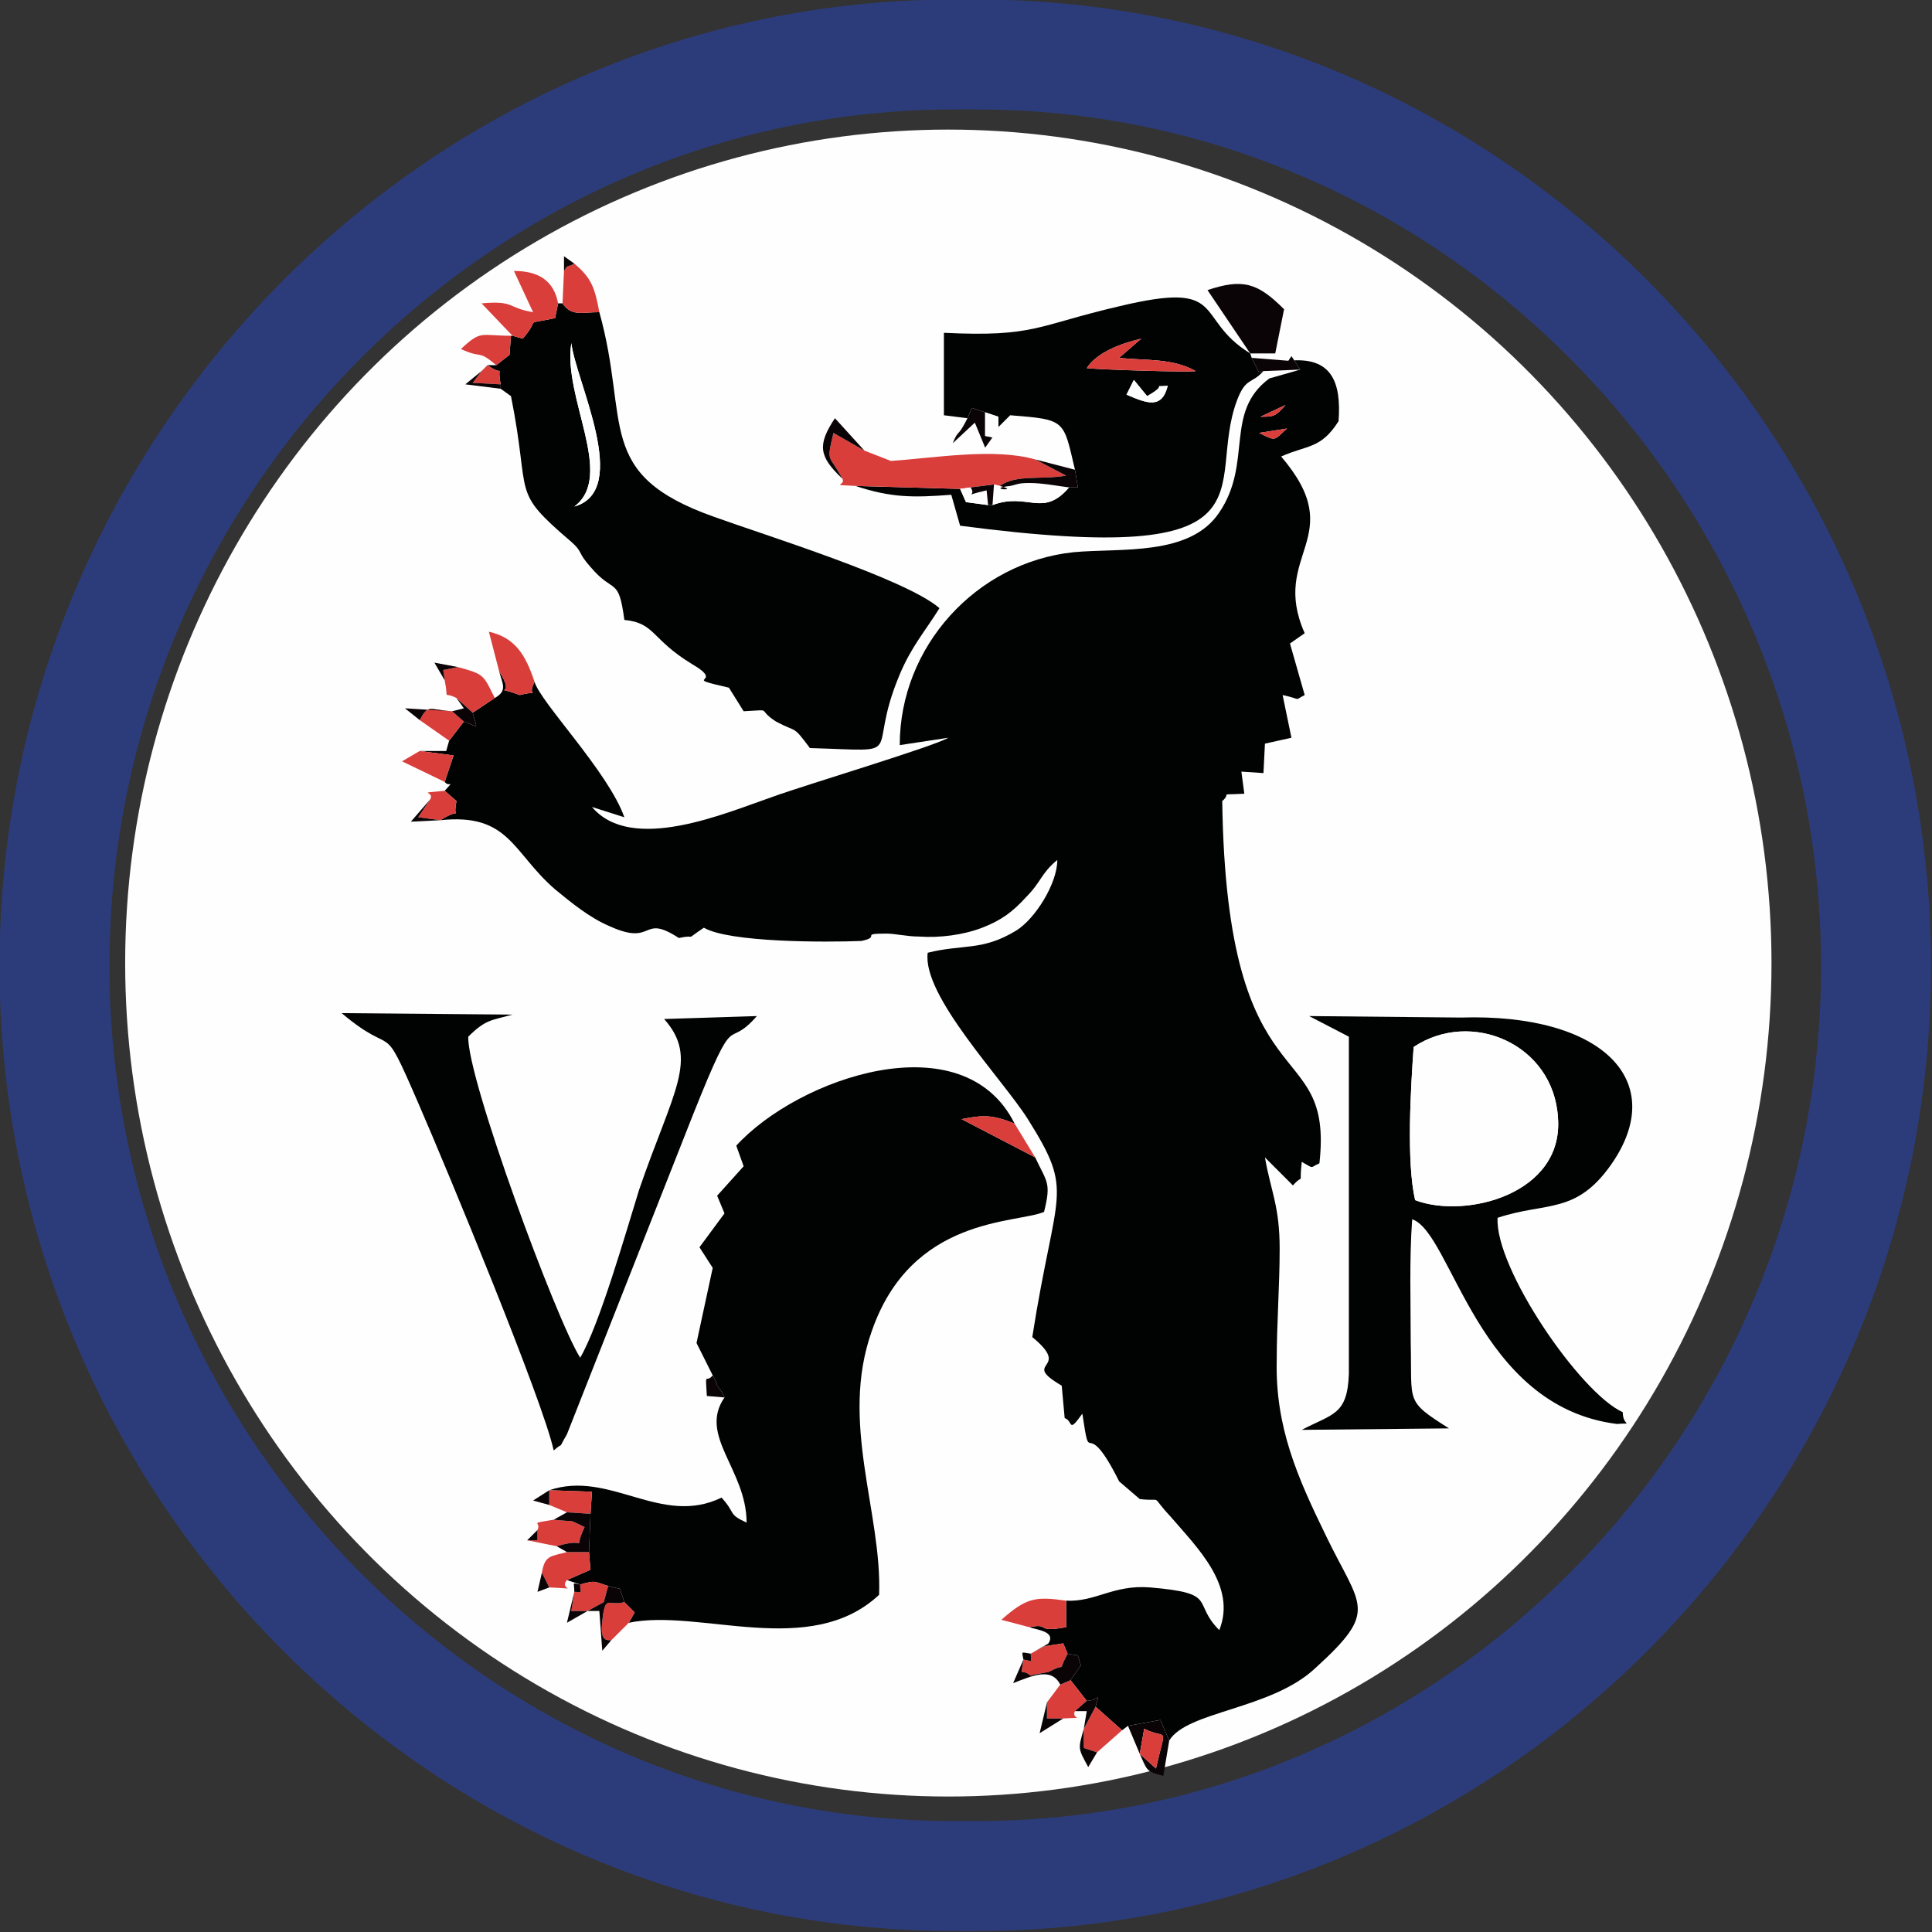
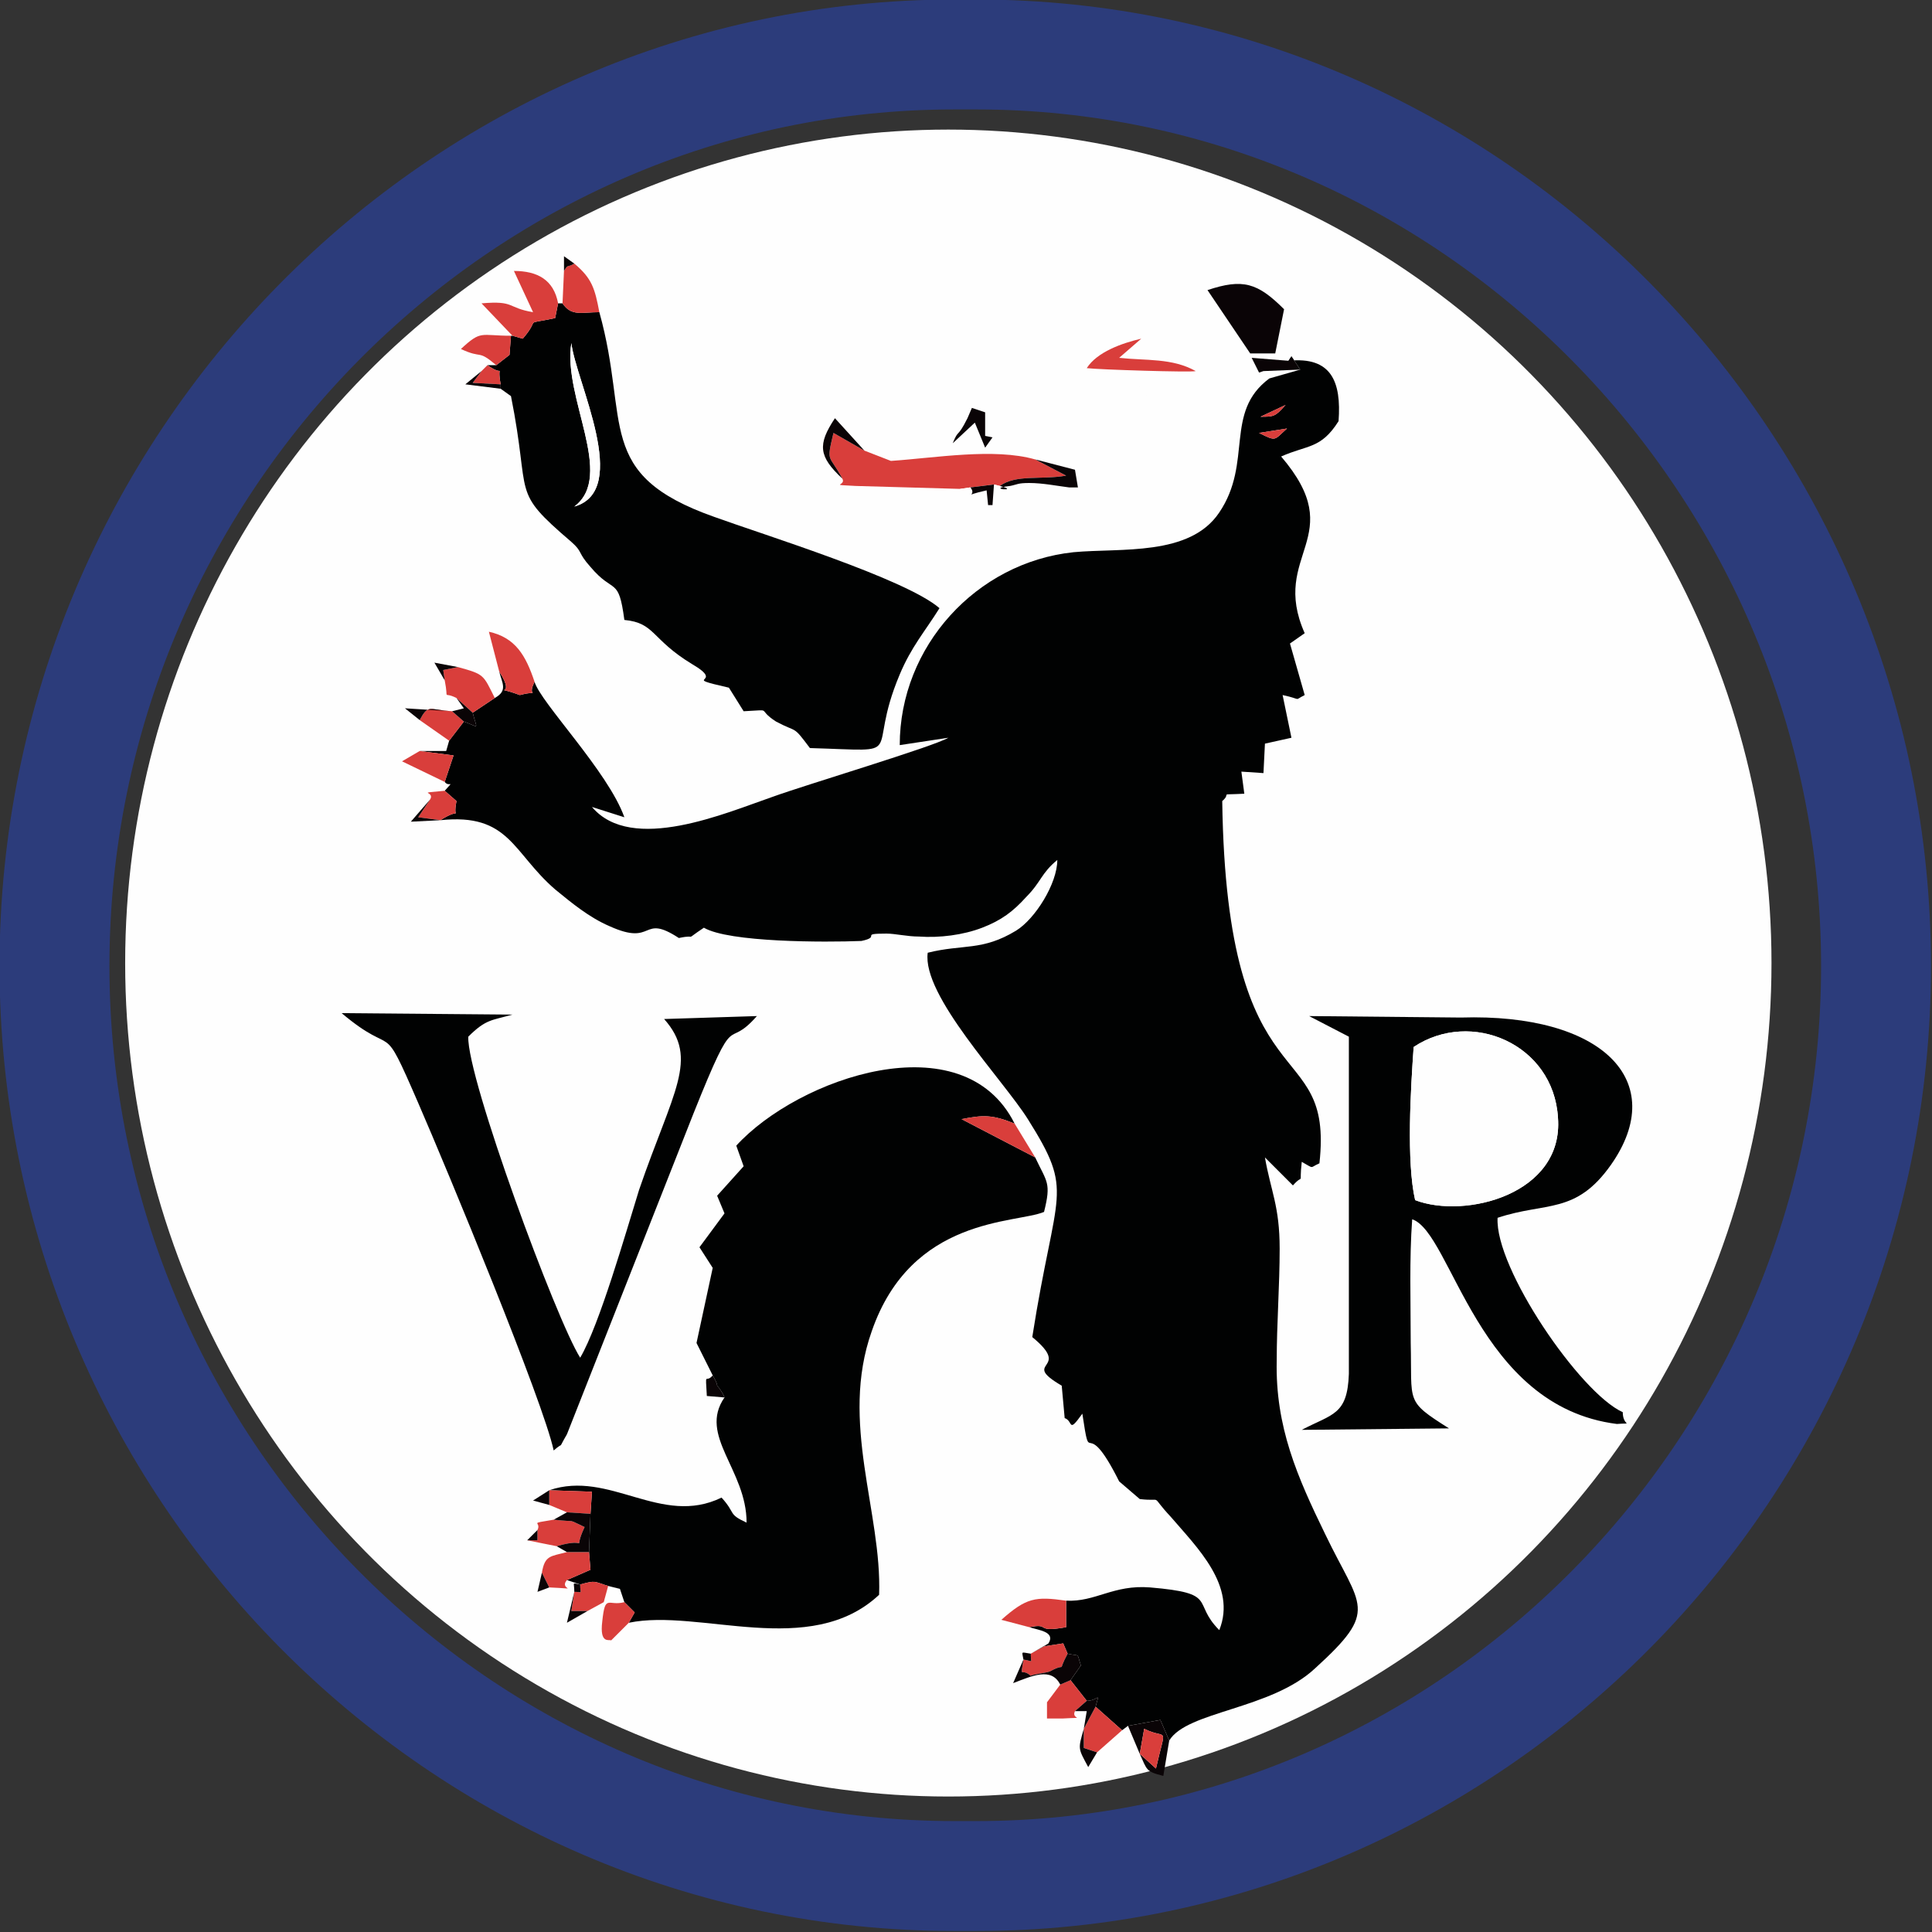
<svg xmlns="http://www.w3.org/2000/svg" xml:space="preserve" width="146px" height="146px" version="1.1" style="shape-rendering:geometricPrecision; text-rendering:geometricPrecision; image-rendering:optimizeQuality; fill-rule:evenodd; clip-rule:evenodd" viewBox="0 0 1312 1312">
  <rect x="0" y="0" width="1312" height="1312" fill="#333333" stroke="none" />
  <defs>
    <style type="text/css">
   
    .str0 {stroke:#2C3C7B;stroke-width:74.645}
    .fil1 {fill:none}
    .fil0 {fill:#FEFEFE}
    .fil2 {fill:#010202}
    .fil5 {fill:#0A0406}
    .fil4 {fill:#D93E3B}
    .fil3 {fill:#FEFEFE}
   
  </style>
  </defs>
  <g id="Ebene_x0020_1">
    <g id="_2886918049904">
      <ellipse class="fil0" cx="644" cy="654" rx="559" ry="566" />
      <path class="fil1 str0" d="M648 37l15 0c336,0 611,279 611,619l0 0c0,340 -275,618 -611,618l-15 0c-336,0 -611,-278 -611,-618l0 0c0,-340 275,-619 611,-619z" />
      <g>
        <path class="fil2" d="M402 548l-10 -11 10 11zm472 -257c-9,8 -7,9 -19,3l19 -3zm-1 -16c-7,8 -8,8 -17,8l17 -8zm10 -24l-21 6c-31,23 -11,57 -34,91 -20,30 -67,24 -99,27 -66,7 -118,64 -118,131l33 -5c-10,6 -97,32 -119,40 -32,11 -96,39 -123,7l22 7c-11,-31 -57,-78 -61,-92 -6,12 6,5 -10,9 -22,-8 -1,4 -14,-16 2,8 6,13 -3,18l-15 10c3,12 5,10 -6,6l-10 13 -2 7 -18 0 23 3 -6 18c3,4 7,-2 0,6l8 7c-3,15 5,3 -11,13 47,-5 49,22 78,47 11,9 23,19 37,25 31,14 21,-9 47,8 14,-3 2,3 17,-7 17,10 82,10 107,9 14,-3 -2,-5 17,-5 6,0 14,2 22,2 14,1 30,-1 43,-6 13,-5 21,-11 30,-21 10,-10 10,-16 21,-25 0,16 -15,40 -28,48 -23,14 -36,9 -60,15 -4,29 51,86 68,113 32,51 19,46 3,148 28,23 -9,16 20,33l2 22c6,2 2,11 12,-3 6,40 1,-2 25,46l14 12c17,2 6,-4 21,12 18,21 45,47 33,77 -19,-19 0,-25 -47,-29 -25,-2 -37,10 -57,9l0 18c-22,4 -10,-3 -25,0 6,2 18,3 13,11l-3 2 13 -2 3 7c9,2 6,-1 9,8l-7 10 11 14c8,0 9,-7 6,4l18 16 4 -3 22 -4 6 14c12,-20 69,-21 99,-49 44,-40 31,-41 7,-91 -19,-39 -34,-73 -33,-118 0,-25 2,-51 2,-76 0,-29 -6,-39 -10,-62l19 19c8,-9 4,2 6,-16 9,5 5,4 12,1 10,-90 -63,-35 -66,-246 7,-6 -4,-4 15,-5l-2 -15 15 1 1 -20 18 -4 -6 -29c14,3 7,4 15,0l-10 -35 10 -7c-24,-54 31,-65 -16,-120 18,-8 27,-5 39,-24 2,-27 -5,-44 -34,-41l2 -3 6 9z" />
        <path class="fil2" d="M484 934c1,2 3,5 3,7 1,1 4,5 5,8 -18,26 15,49 15,85 -13,-6 -7,-6 -17,-17 -41,20 -76,-19 -117,-5l29 1 -1 15 -1 26 1 12 -16 7 9 3c11,-3 9,-2 19,1l8 2 3 9 7 7 -4 7c48,-10 123,25 170,-19 2,-56 -27,-117 -5,-179 27,-78 98,-73 117,-81 5,-20 2,-20 -6,-37l-50 -26c15,-3 21,-3 36,3 -35,-70 -147,-31 -189,15l5 14 -18 20 5 12 -17 23 9 14 -11 51 11 22z" />
        <path class="fil2" d="M390 344c28,-21 -8,-74 -2,-111 3,26 41,100 2,111zm-42 -116l-1 0 -1 13 -9 7 -6 0c13,9 6,-3 9,13l0 3 7 5c14,70 -1,63 41,99 8,7 4,7 13,17 16,19 19,6 23,36 21,2 18,13 46,30 24,14 -10,8 25,16l10 16c21,-1 8,-2 22,7 15,8 11,2 23,18 69,2 37,7 61,-50 8,-19 17,-29 27,-45 -23,-20 -120,-50 -153,-62 -82,-29 -57,-64 -78,-139 -12,0 -19,3 -25,-6l-3 0 -2 10c-23,5 -9,-1 -22,14l-7 -2z" />
        <path class="fil2" d="M960 711c39,-26 95,-2 98,48 4,52 -63,69 -97,56 -6,-26 -3,-76 -1,-104zm138 256c12,-1 4,2 4,-8 -29,-13 -87,-98 -85,-132 33,-11 53,-2 77,-36 40,-57 -6,-103 -102,-100l-103 -1 27 14 0 229c-1,28 -11,27 -32,38l100 -1c-30,-19 -25,-17 -26,-58 0,-28 -1,-57 1,-84 27,9 44,127 139,139z" />
-         <path class="fil2" d="M793 262c-4,16 -14,12 -28,6l5 -10 9 11c16,-9 1,-6 14,-7zm-18 -32l-15 13c18,2 36,0 52,9 -3,1 -66,-1 -74,-2 7,-11 24,-17 37,-20zm0 0l8 -1 -8 1zm-118 54l3 -7 9 3 9 3 0 7 8 -8c38,3 36,3 44,37l2 12 -6 0c-18,21 -28,3 -52,12l-3 0 -15 -2 -4 -9 -71 -2c24,8 39,8 65,6l6 21c221,29 166,-26 188,-85 6,-16 10,-11 18,-20l-3 1 -5 -10 -1 -3c-39,-24 -14,-50 -89,-32 -56,13 -57,21 -119,18l0 56 16 2z" />
        <path class="fil2" d="M232 688c38,32 26,1 52,61 20,46 85,203 92,236 8,-7 2,1 9,-11l86 -218c30,-75 21,-41 43,-66l-63 2c24,27 6,49 -17,116 -9,29 -27,92 -40,114 -16,-25 -77,-190 -76,-218 12,-12 16,-11 30,-15l-116 -1z" />
        <path class="fil3" d="M960 711c-2,28 -5,78 1,104 34,13 101,-4 97,-56 -3,-50 -59,-74 -98,-48z" />
        <path class="fil4" d="M572 325c3,5 -10,4 9,5l71 2 7 -1 16 -2 4 1c11,-8 28,-4 45,-7l-21 -11c-28,-8 -68,-1 -98,1l-18 -7 -21 -12c-5,21 -3,14 6,31z" />
        <path class="fil5" d="M849 240l17 0 6 -30c-18,-18 -28,-21 -52,-13l29 43z" />
        <path class="fil4" d="M348 228l7 2c13,-15 -1,-9 22,-14l2 -10c-3,-16 -14,-22 -30,-22l13 28c-18,-3 -12,-8 -35,-6l21 22z" />
        <path class="fil4" d="M339 456c13,20 -8,8 14,16 16,-4 4,3 10,-9 -6,-18 -13,-30 -31,-34l7 27z" />
        <path class="fil4" d="M302 462c3,15 -2,7 8,12l11 10 15 -10c-8,-16 -7,-16 -25,-21l-10 2 1 7z" />
        <path class="fil4" d="M699 1105c15,-3 3,4 25,0l0 -18c-21,-3 -27,-2 -44,13l19 5z" />
        <path class="fil3" d="M390 344c39,-11 1,-85 -2,-111 -6,37 30,90 2,111z" />
        <path class="fil4" d="M775 230c-13,3 -30,9 -37,20 8,1 71,3 74,2 -16,-9 -34,-7 -52,-9l15 -13z" />
        <path class="fil4" d="M383 184l-1 22c6,9 13,6 25,6 -3,-16 -5,-23 -17,-33 -5,3 -4,0 -7,5z" />
        <path class="fil4" d="M368 1068l5 10c23,1 6,2 12,-5l16 -7 -1 -12 -15 0c-11,3 -15,2 -17,14z" />
        <path class="fil3" d="M674 343c24,-9 34,9 52,-12 -8,-1 -18,-3 -27,-3 -8,0 -8,1 -13,2 -18,2 8,4 -7,0l-4 -1 -1 14z" />
        <polygon class="fil4" points="736,1174 736,1187 745,1190 762,1175 744,1159 " />
        <path class="fil4" d="M703 786l-14 -23c-15,-6 -21,-6 -36,-3l50 26z" />
        <path class="fil4" d="M720 1144l-9 12 0 11 11 0c17,-1 5,1 8,-5l8 -7 -11 -14 -7 3z" />
        <path class="fil4" d="M358 1046l20 4c24,-7 10,6 19,-13 -13,-6 -4,-3 -21,-5 -18,3 -8,1 -11,7l0 7 -7 0z" />
        <path class="fil4" d="M337 248l9 -7 1 -13c-21,0 -20,-4 -34,9 15,7 11,0 24,11z" />
        <path class="fil4" d="M700 1123c0,7 2,5 -5,4 -2,14 -2,5 5,11 1,-1 11,-2 13,-3 13,-7 4,3 12,-12l-3 -7 -13 2 -9 5z" />
        <path class="fil4" d="M415 1114l12 -12 4 -7 -7 -7c-11,3 -13,-6 -15,13 -2,16 5,12 6,13z" />
        <polygon class="fil4" points="373,1022 385,1027 401,1028 402,1013 373,1012 " />
        <path class="fil5" d="M774 1191l3 -17c16,8 15,-4 8,27l-11 -10zm0 0c5,11 4,12 16,15l4 -24 -6 -14 -22 4 8 19z" />
        <polygon class="fil4" points="302,531 308,513 285,510 273,517 " />
        <path class="fil4" d="M299 557c16,-10 8,2 11,-13l-8 -7c-21,2 -6,0 -10,6l-8 12 15 2z" />
        <path class="fil4" d="M305 503l10 -13 -8 -7c-16,-1 -16,-5 -22,6l20 14z" />
        <path class="fil4" d="M394 1076c0,7 2,5 -4,5l-2 13 11 0 11 -6 3 -11c-10,-3 -8,-4 -19,-1z" />
        <path class="fil5" d="M679 330c15,4 -11,2 7,0 5,-1 5,-2 13,-2 9,0 19,2 27,3l6 0 -2 -12 -27 -7 21 11c-17,3 -34,-1 -45,7z" />
        <path class="fil5" d="M376 1032c17,2 8,-1 21,5 -9,19 5,6 -19,13l7 4 15 0 1 -26 -16 -1 -9 5z" />
        <path class="fil5" d="M720 1144l7 -3 7 -10c-3,-9 0,-6 -9,-8 -8,15 1,5 -12,12 -2,1 -12,2 -13,3 -7,-6 -7,3 -5,-11l-7 16c13,-5 26,-11 32,1z" />
        <path class="fil4" d="M774 1191l11 10c7,-31 8,-19 -8,-27l-3 17z" />
        <path class="fil5" d="M572 325c-9,-17 -11,-10 -6,-31l21 12 -20 -22c-12,18 -11,26 5,41z" />
        <path class="fil5" d="M657 284c-7,14 -6,7 -10,17l15 -14 7 17 5 -7 -5 -1 0 -16 -9 -3 -3 7z" />
        <polygon class="fil5" points="858,252 883,251 877,242 875,245 850,243 855,253 " />
-         <path class="fil5" d="M399 1094l8 0 2 27 6 -7c-1,-1 -8,3 -6,-13 2,-19 4,-10 15,-13l-3 -9 -8 -2 -3 11 -11 6z" />
        <path class="fil3" d="M770 258l-5 10c14,6 24,10 28,-6 -13,1 2,-2 -14,7l-9 -11z" />
        <path class="fil4" d="M340 261c-3,-16 4,-4 -9,-13l-4 4 -6 8 19 1z" />
        <path class="fil3" d="M671 343l-1 -10c-18,4 -6,4 -11,-2l-7 1 4 9 15 2z" />
-         <polygon class="fil3" points="674,297 678,290 678,283 669,280 669,296 " />
        <path class="fil5" d="M307 483l8 7c11,4 9,6 6,-6l-11 -10 5 7 -8 2z" />
        <path class="fil5" d="M492 949c-1,-3 -4,-7 -5,-8 0,-2 -2,-5 -3,-7 -5,6 -5,-4 -4,14l12 1z" />
        <path class="fil5" d="M745 1190l-9 -3 0 -13c-4,14 -4,13 3,26l6 -10z" />
        <path class="fil5" d="M736 1174l8 -15c3,-11 2,-4 -6,-4l-8 7 8 0 -2 12z" />
        <path class="fil5" d="M671 343l3 0 1 -14 -16 2c5,6 -7,6 11,2l1 10z" />
-         <polygon class="fil5" points="722,1167 711,1167 711,1156 706,1177 " />
        <polygon class="fil5" points="340,264 340,261 321,260 327,252 316,261 " />
        <polygon class="fil5" points="399,1094 388,1094 390,1081 385,1102 " />
        <path class="fil4" d="M855 294c12,6 10,5 19,-3l-19 3z" />
        <polygon class="fil5" points="373,1022 373,1012 362,1019 " />
        <polygon class="fil5" points="302,462 301,455 311,453 295,450 " />
        <path class="fil5" d="M285 489c6,-11 6,-7 22,-6l-32 -2 10 8z" />
        <polygon class="fil5" points="373,1078 368,1068 365,1081 " />
        <polygon class="fil5" points="299,557 284,555 292,543 279,558 " />
        <path class="fil4" d="M856 283c9,0 10,0 17,-8l-17 8z" />
        <path class="fil5" d="M383 184c3,-5 2,-2 7,-5l-7 -5 0 10z" />
        <path class="fil5" d="M700 1123c-7,-1 -6,-2 -5,4 7,1 5,3 5,-4z" />
        <path class="fil5" d="M394 1076c-6,-1 -4,-2 -4,5 6,0 4,2 4,-5z" />
        <polygon class="fil5" points="358,1046 365,1046 365,1039 " />
        <polygon class="fil5" points="700,1123 709,1118 712,1116 " />
        <polygon class="fil5" points="605,313 587,306 " />
        <polygon class="fil5" points="674,297 678,290 " />
        <polygon class="fil5" points="415,1114 427,1102 " />
        <polygon class="fil4" points="775,230 783,229 " />
-         <polygon class="fil5" points="745,1190 762,1175 " />
        <polygon class="fil3" points="402,548 392,537 " />
        <polygon class="fil5" points="711,1156 720,1144 " />
      </g>
    </g>
  </g>
</svg>